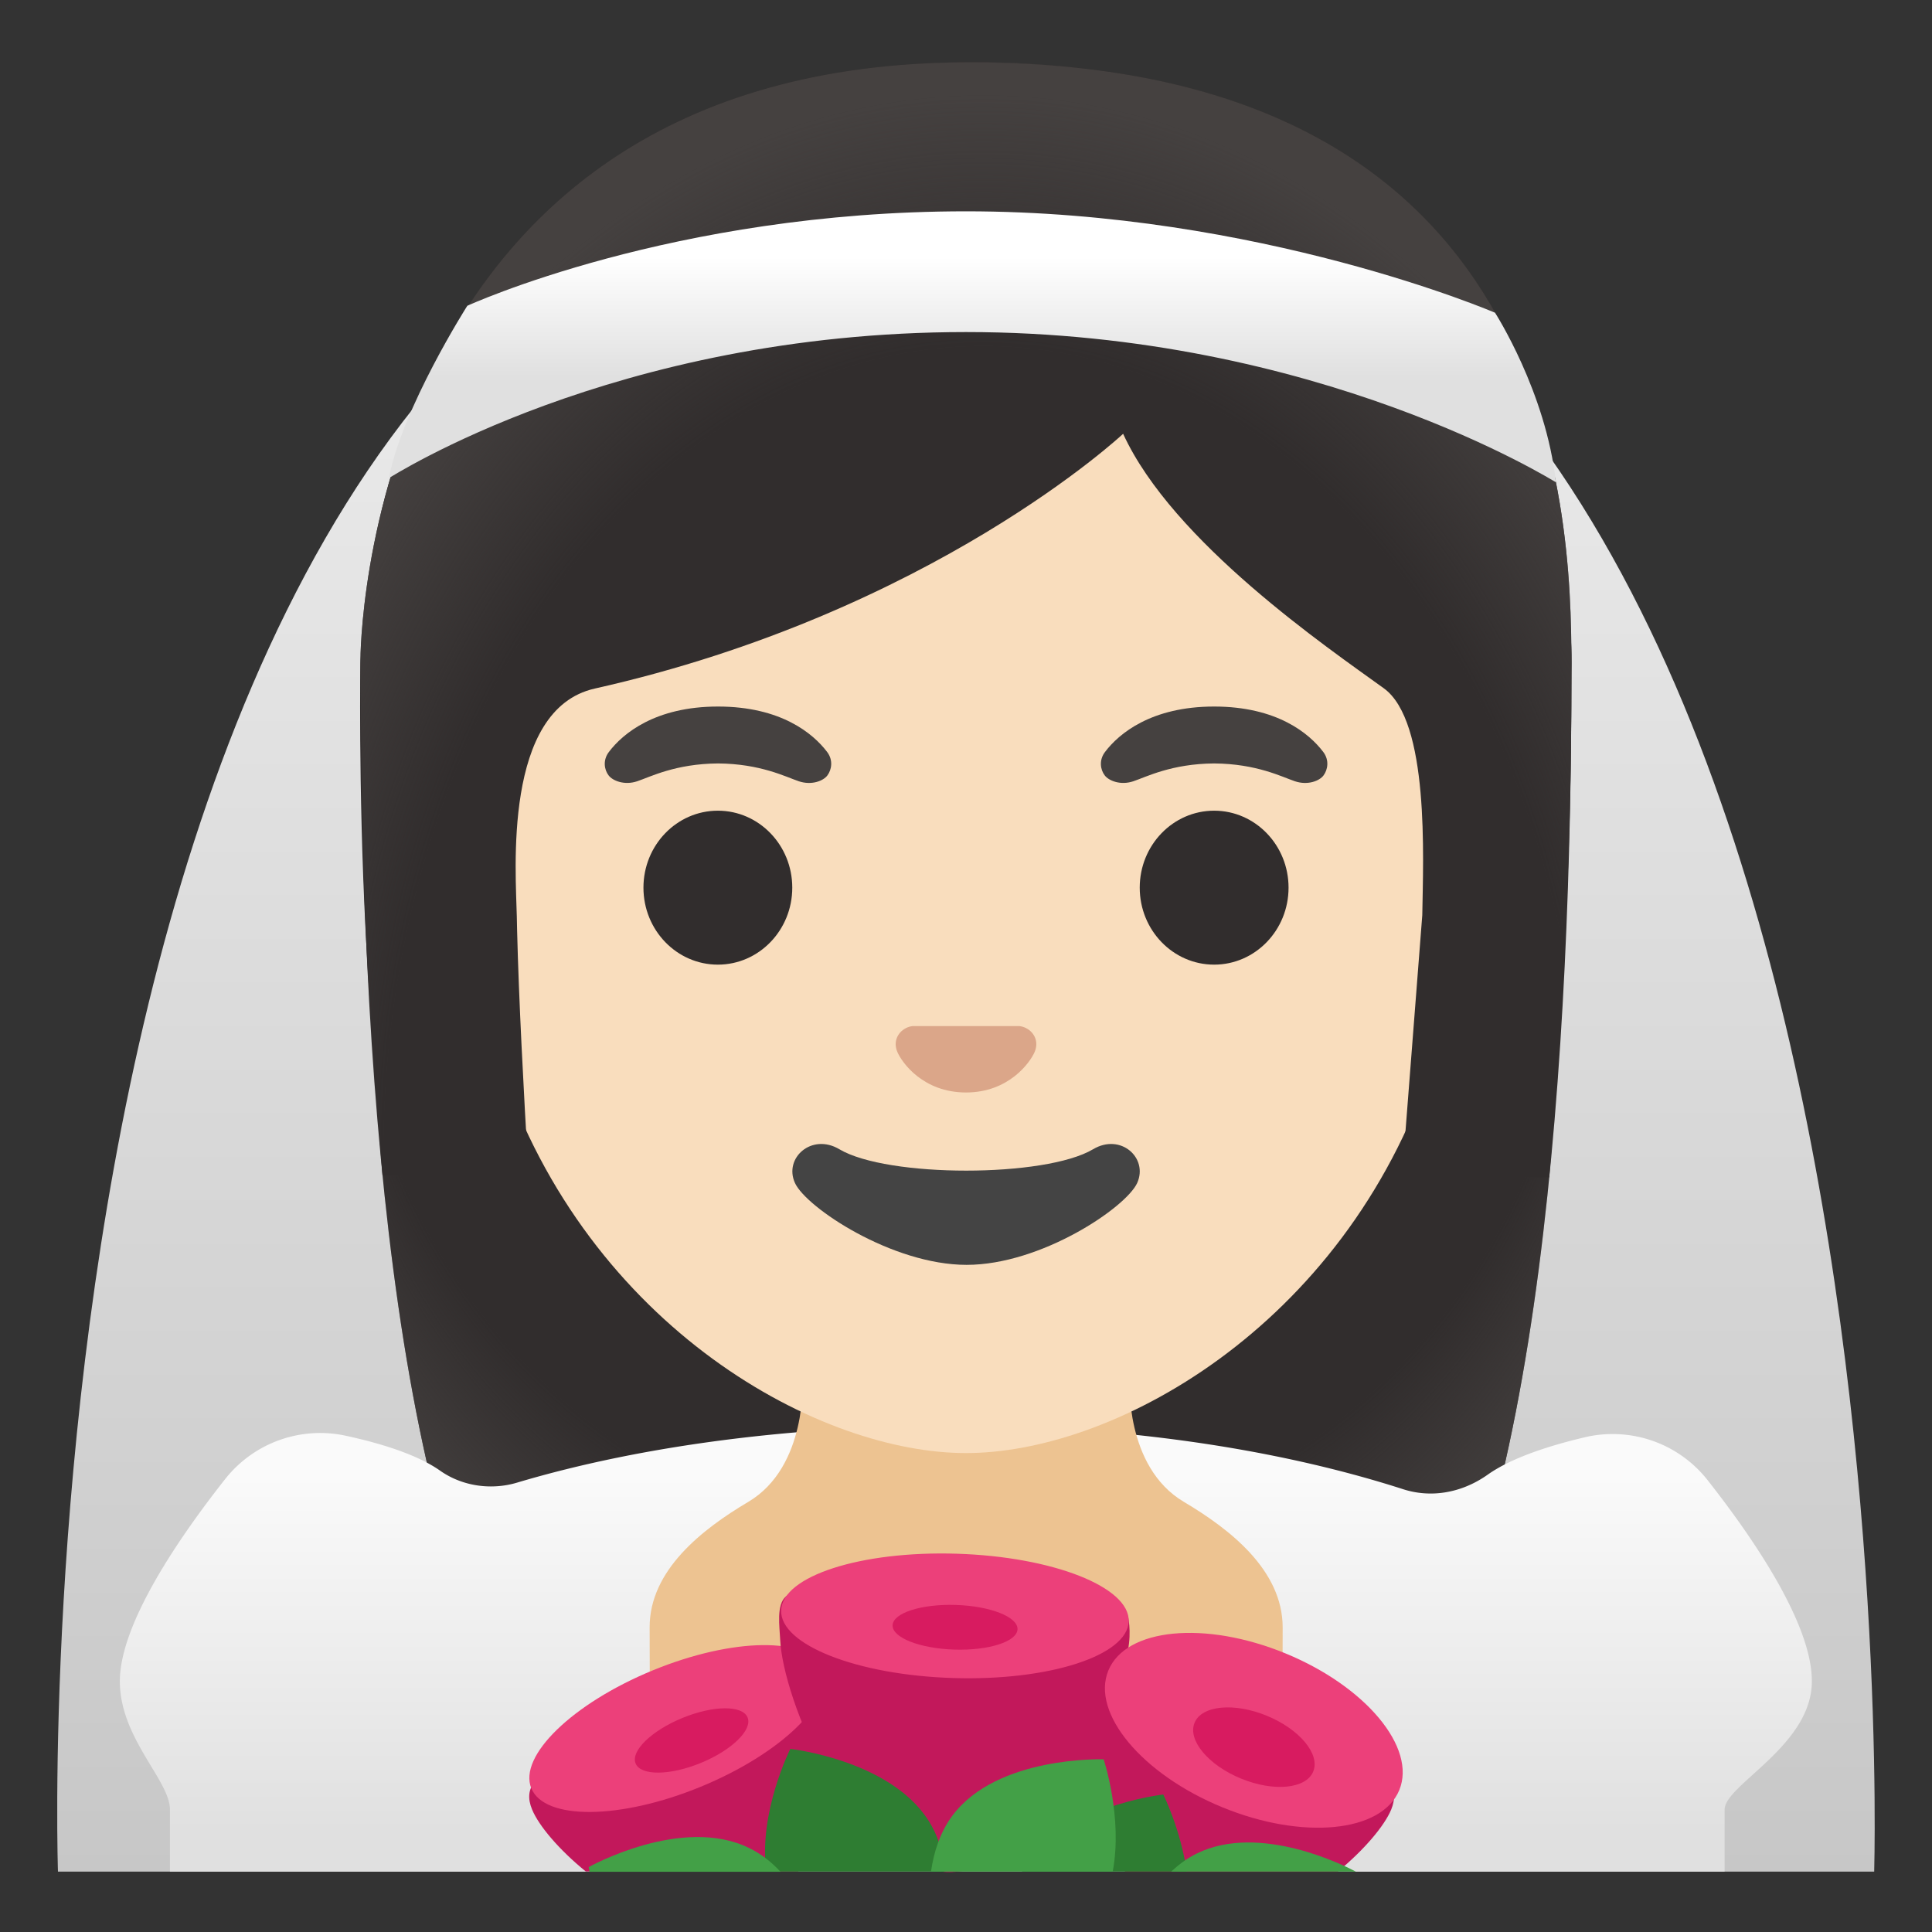
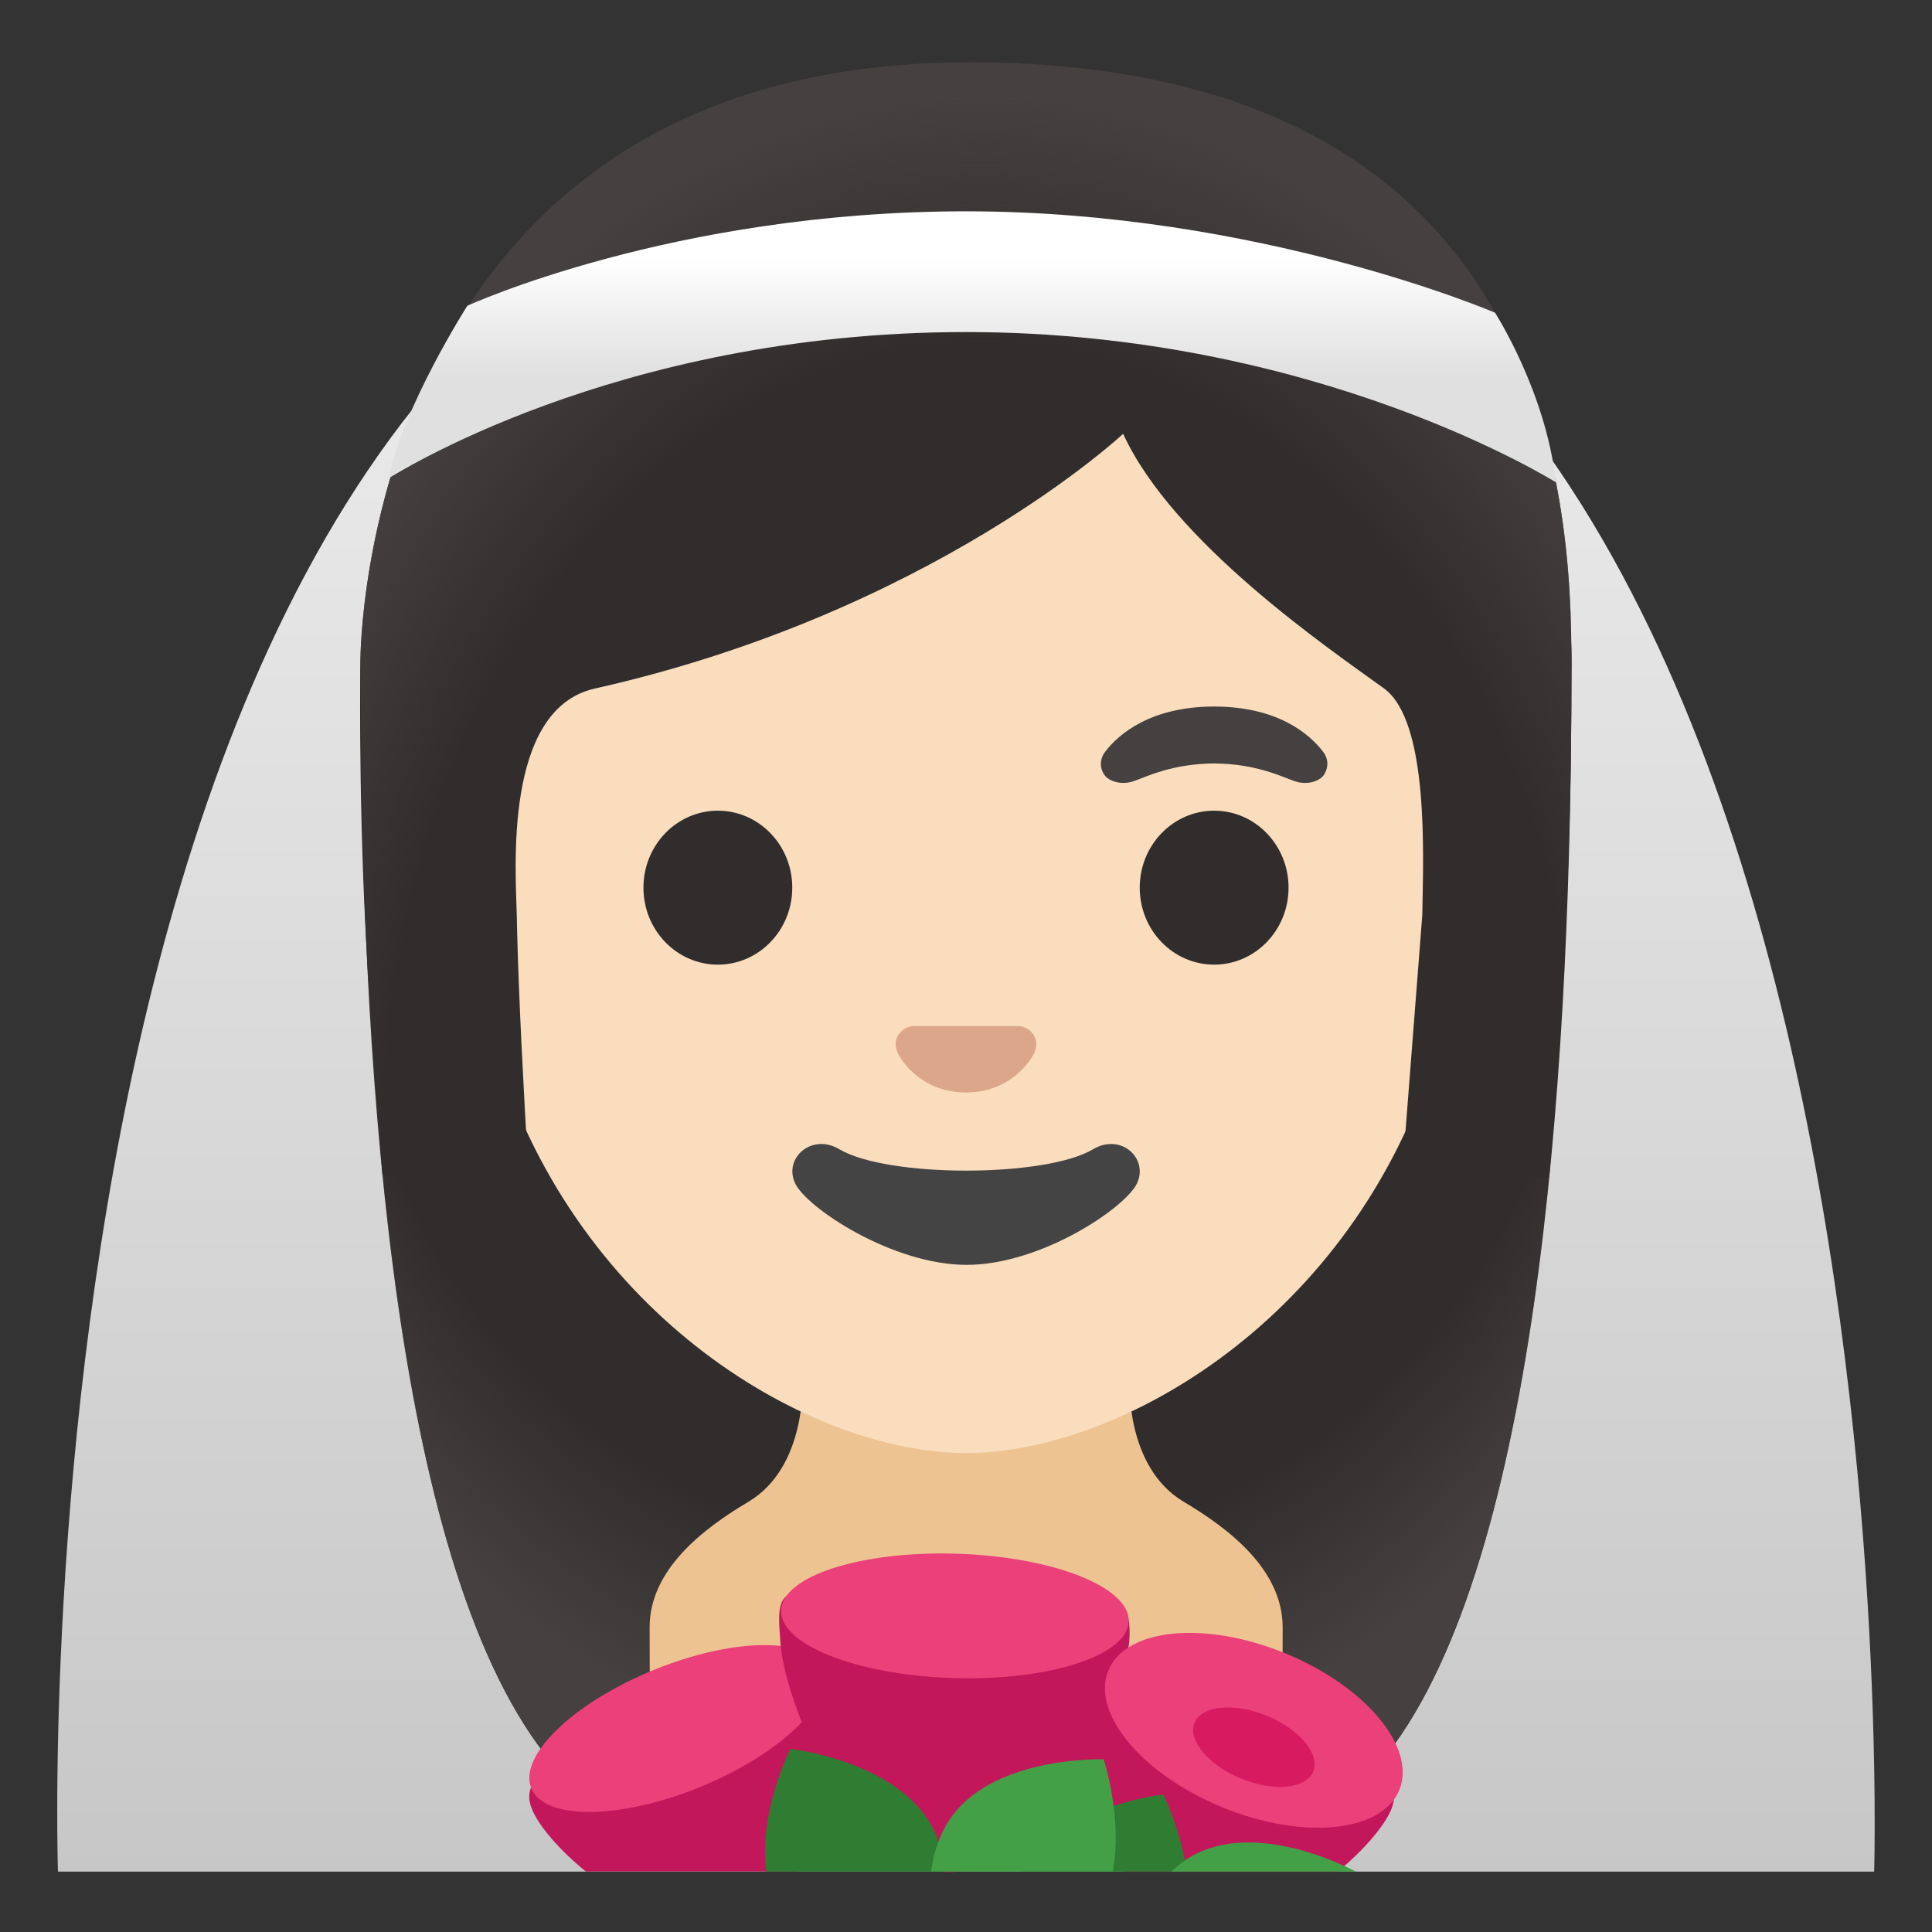
<svg xmlns="http://www.w3.org/2000/svg" width="800px" height="800px" viewBox="0 0 128 128" aria-hidden="true" role="img" class="iconify iconify--noto" preserveAspectRatio="xMidYMid meet">
  <rect x="0" y="0" width="128" height="128" fill="#333333" stroke="none" />
  <linearGradient id="IconifyId17ecdb2904d178eab25540" gradientUnits="userSpaceOnUse" x1="63.993" y1="116.358" x2="63.993" y2="-25.177" gradientTransform="matrix(1 0 0 -1 0 128)">
    <stop offset="0" stop-color="#eee">

</stop>
    <stop offset="1" stop-color="#bdbdbd">

</stop>
  </linearGradient>
  <path d="M63.79 9C-.15 9 3.84 124 3.84 124h120.33c-.01 0 3.57-115-60.38-115z" fill="url(#IconifyId17ecdb2904d178eab25540)">

</path>
  <path d="M64.57 4.12c-41.01 0-40.68 39.77-40.68 40.38c0 24.56 1.88 57.4 11.71 71.05c3.9 5.41 11.43 5.71 11.43 5.71l16.97-.03l16.97.03s7.54-.3 11.43-5.71c9.83-13.65 11.71-46.49 11.71-71.05c-.01-.6 1.47-40.38-39.54-40.38z" fill="#312d2d">

</path>
  <radialGradient id="IconifyId17ecdb2904d178eab25541" cx="63.794" cy="57.69" r="49.984" fx="112.917" fy="57.727" gradientTransform="matrix(0 -1 -.986 0 120.694 134.104)" gradientUnits="userSpaceOnUse">
    <stop offset=".822" stop-color="#454140" stop-opacity="0">

</stop>
    <stop offset=".97" stop-color="#454140">

</stop>
  </radialGradient>
  <path d="M64.57 4.12c-41.01 0-40.68 39.77-40.68 40.38c0 24.56 1.88 57.4 11.71 71.05c3.9 5.41 11.43 5.71 11.43 5.71l16.97-.03l16.97.03s7.54-.3 11.43-5.71c9.83-13.65 11.71-46.49 11.71-71.05c-.01-.6 1.47-40.38-39.54-40.38z" fill="url(#IconifyId17ecdb2904d178eab25541)">

</path>
  <linearGradient id="IconifyId17ecdb2904d178eab25542" gradientUnits="userSpaceOnUse" x1="63.998" y1="36.598" x2="63.998" y2=".501" gradientTransform="matrix(1 0 0 -1 0 128)">
    <stop offset=".178" stop-color="#fafafa">

</stop>
    <stop offset=".828" stop-color="#e0e0e0">

</stop>
  </linearGradient>
-   <path d="M113.13 98.06a7.992 7.992 0 0 0-6.3-3.05c-.62 0-1.25.07-1.86.22c-2.28.54-4.82 1.34-6.42 2.48c-1.12.79-2.43 1.24-3.76 1.24c-.61 0-1.21-.09-1.81-.28c-8.69-2.8-19.11-4.22-29.56-4.22h-.13c-10.2.01-20.42 1.21-29.04 3.78c-.57.17-1.15.25-1.73.25c-1.19 0-2.38-.35-3.37-1.05c-1.55-1.09-4.03-1.83-6.25-2.31a8.017 8.017 0 0 0-7.98 2.87c-2.95 3.74-6.98 9.54-6.98 13.4c0 3.77 3.32 6.57 3.32 8.5V124h103v-4.11c0-1.64 5.78-4.22 5.78-8.5c.01-3.84-3.96-9.58-6.91-13.33z" fill="url(#IconifyId17ecdb2904d178eab25542)">
- 
- </path>
  <path d="M63.4 94.45z" fill="#dbd6cc">

</path>
  <path d="M78.43 99.5c-3.93-2.33-3.59-8.08-3.59-8.08c-.52-1.67-2.94-1.34-4.69-1.34H57.86c-1.75 0-4.17-.33-4.69 1.34c0 0 .33 5.75-3.59 8.08c-3.07 1.82-6.54 4.53-6.54 8.31c0 5.38.04 2.77.1 3.67c.05.73 10.46 1.01 20.87.93c10.41.08 20.82-.2 20.87-.93c.06-.9.1 1.71.1-3.67c-.01-3.78-3.48-6.49-6.55-8.31z" fill="#edc391">

</path>
  <path d="M54.51 111.97c-1.21-2.95-4.94.24-10.26 2.42c-5.32 2.19-10.22 2.54-9 5.49c.45 1.09 1.79 2.67 3.56 4.11h14.07c2.27-3.9 2.52-9.86 1.63-12.02z" fill="#c2185b">

</path>
  <ellipse transform="rotate(-22.33 44.84 114.522)" cx="44.84" cy="114.52" rx="10.42" ry="4.17" fill="#ec407a">

</ellipse>
-   <ellipse transform="rotate(-22.33 45.82 115.31)" cx="45.82" cy="115.31" rx="4.01" ry="1.61" fill="#d81b60">
- 
- </ellipse>
  <path d="M74.72 109.38c.27-1.35 0-2.33 0-2.33c-1.54-2-6.45-1.94-11.45-2.1c-4.69-.15-9.37-.74-11.2.82c-.65.55-.42 1.99-.38 2.88c.18 3.86 4.52 14.77 10.72 15.34h1.04c8.3-.67 10.51-10.9 11.27-14.61z" fill="#c2185b">

</path>
  <path d="M63.44 124H62.4c.11.01.22.03.33.03c.24.01.48-.01.71-.03z" fill="#c2185b">

</path>
  <ellipse transform="rotate(-88.206 63.266 107.06)" cx="63.27" cy="107.06" rx="4.12" ry="11.52" fill="#ec407a">
- 
- </ellipse>
-   <ellipse transform="rotate(-88.206 63.278 107.813)" cx="63.28" cy="107.81" rx="1.48" ry="4.14" fill="#d81b60">

</ellipse>
  <g>
    <path d="M92.17 119.89c1.21-2.95-3.68-3.31-9-5.49s-9.05-5.38-10.26-2.42c-.89 2.16-.64 8.12 1.64 12.03h14.07c1.77-1.46 3.1-3.04 3.55-4.12z" fill="#c2185b">

</path>
    <ellipse transform="rotate(-67.67 83.067 114.64)" cx="83.07" cy="114.64" rx="5.51" ry="10.42" fill="#ec407a">

</ellipse>
    <ellipse transform="rotate(-67.67 83.067 115.754)" cx="83.07" cy="115.76" rx="2.25" ry="4.25" fill="#d81b60">

</ellipse>
  </g>
  <path d="M61.74 121c-2.37-4.36-9.38-5.13-9.38-5.13s-2.12 4.21-1.59 8.13h11.81c-.08-1.04-.32-2.07-.84-3z" fill="#2e7d32">
- 
- </path>
-   <path d="M49.62 122.43C45.16 120.25 39 123.7 39 123.7s.02.11.06.31h12.65c-.59-.64-1.28-1.19-2.09-1.58z" fill="#43a047">

</path>
  <path d="M77.07 118.89s-6.99.77-9.37 5.11h10.92c-.39-2.79-1.55-5.11-1.55-5.11z" fill="#2e7d32">

</path>
  <path d="M73.12 116.56s-7.05-.25-10.02 3.73c-.82 1.1-1.23 2.4-1.42 3.71h12.04c.68-3.59-.6-7.44-.6-7.44z" fill="#43a047">

</path>
  <path d="M79.29 122.8c-.64.31-1.19.73-1.7 1.2h12.24c-.71-.38-6.37-3.25-10.54-1.2z" fill="#43a047">

</path>
  <g>
    <path d="M64 16.04c-17.2 0-33.13 12.79-33.13 39.91c0 21.78 13.49 34.67 25.23 38.83c2.8.99 5.5 1.49 7.9 1.49c2.38 0 5.07-.49 7.85-1.47c11.76-4.14 25.28-17.03 25.28-38.84c0-27.13-15.93-39.92-33.13-39.92z" fill="#f9ddbd">

</path>
  </g>
  <g fill="#312d2d">
    <ellipse cx="47.56" cy="58.81" rx="4.93" ry="5.1">

</ellipse>
    <ellipse cx="80.44" cy="58.81" rx="4.93" ry="5.1">

</ellipse>
  </g>
  <g fill="#454140">
-     <path d="M54.8 49.82c-.93-1.23-3.07-3.01-7.23-3.01s-6.31 1.79-7.23 3.01c-.41.54-.31 1.17-.02 1.55c.26.35 1.04.68 1.9.39s2.54-1.16 5.35-1.18c2.81.02 4.49.89 5.35 1.18c.86.29 1.64-.03 1.9-.39c.28-.38.39-1.01-.02-1.55z">
- 
- </path>
    <path d="M87.67 49.82c-.93-1.23-3.07-3.01-7.23-3.01s-6.31 1.79-7.23 3.01c-.41.54-.31 1.17-.02 1.55c.26.35 1.04.68 1.9.39s2.54-1.16 5.35-1.18c2.81.02 4.49.89 5.35 1.18c.86.29 1.64-.03 1.9-.39c.28-.38.39-1.01-.02-1.55z">

</path>
  </g>
  <path d="M72.42 76.14c-3.18 1.89-13.63 1.89-16.81 0c-1.83-1.09-3.7.58-2.94 2.24c.75 1.63 6.44 5.42 11.37 5.42s10.55-3.79 11.3-5.42c.75-1.66-1.09-3.33-2.92-2.24z" fill="#444">

</path>
  <path d="M67.86 68.06c-.11-.04-.21-.07-.32-.08h-7.08c-.11.01-.22.04-.32.08c-.64.26-.99.92-.69 1.63c.3.71 1.71 2.69 4.55 2.69s4.25-1.99 4.55-2.69c.3-.71-.05-1.37-.69-1.63z" fill="#dba689">

</path>
  <g>
    <path d="M25.34 77.87l9.69.13c-.35-5.89-.66-11.87-.77-16.34c-.01-.32-.01-.64-.02-.94c-.06-2.92-.94-13.72 5.16-15.1c22.36-5.02 35.01-16.88 35.01-16.88c3.29 7.18 13.58 14.19 17.27 16.86c3.03 2.19 2.61 11.2 2.55 15.03L92.88 78h9.76c1.27-15.69 1.47-24.74 1.47-34.04c0-10.4-1.05-39.83-39.89-39.83c-40.34 0-40.34 39.56-40.34 39.56s-.15 8.29.34 17.97c.28 5.36.72 11.17 1.12 16.21z" fill="#312d2d">

</path>
    <radialGradient id="IconifyId17ecdb2904d178eab25543" cx="65.159" cy="51.43" r="52.169" gradientTransform="matrix(1 0 0 -1.349 0 145.939)" gradientUnits="userSpaceOnUse">
      <stop offset=".76" stop-color="#454140" stop-opacity="0">

</stop>
      <stop offset="1" stop-color="#454140">

</stop>
    </radialGradient>
    <path d="M35.03 78c-1.21-21.23-2.22-30.81 4.37-32.38c22.98-5.47 35.01-16.89 35.01-16.89c3.29 7.18 13.58 14.19 17.27 16.86c3.03 2.19 2.61 11.2 2.55 15.03L92.88 78h9.76c1.27-15.69 1.47-24.74 1.47-34.04c0-10.4-1.05-39.83-39.89-39.83c-40.34 0-40.34 39.56-40.34 39.56s0 21.32 1.45 34.18l9.7.13z" fill="url(#IconifyId17ecdb2904d178eab25543)">

</path>
  </g>
  <g>
    <linearGradient id="IconifyId17ecdb2904d178eab25544" gradientUnits="userSpaceOnUse" x1="64.428" y1="113.632" x2="64.428" y2="103.056" gradientTransform="matrix(1 0 0 -1 0 128)">
      <stop offset=".253" stop-color="#ffffff">

</stop>
      <stop offset="1" stop-color="#e0e0e0">

</stop>
    </linearGradient>
    <path d="M103.08 31.95c-.65-5.98-4.03-11.23-4.03-11.23S83.44 14 64 14s-33.04 6.26-33.04 6.26s-4.31 6.77-5.19 11.41C25.77 31.71 40.63 22 64 22s39.09 9.98 39.08 9.95z" fill="url(#IconifyId17ecdb2904d178eab25544)">

</path>
  </g>
</svg>